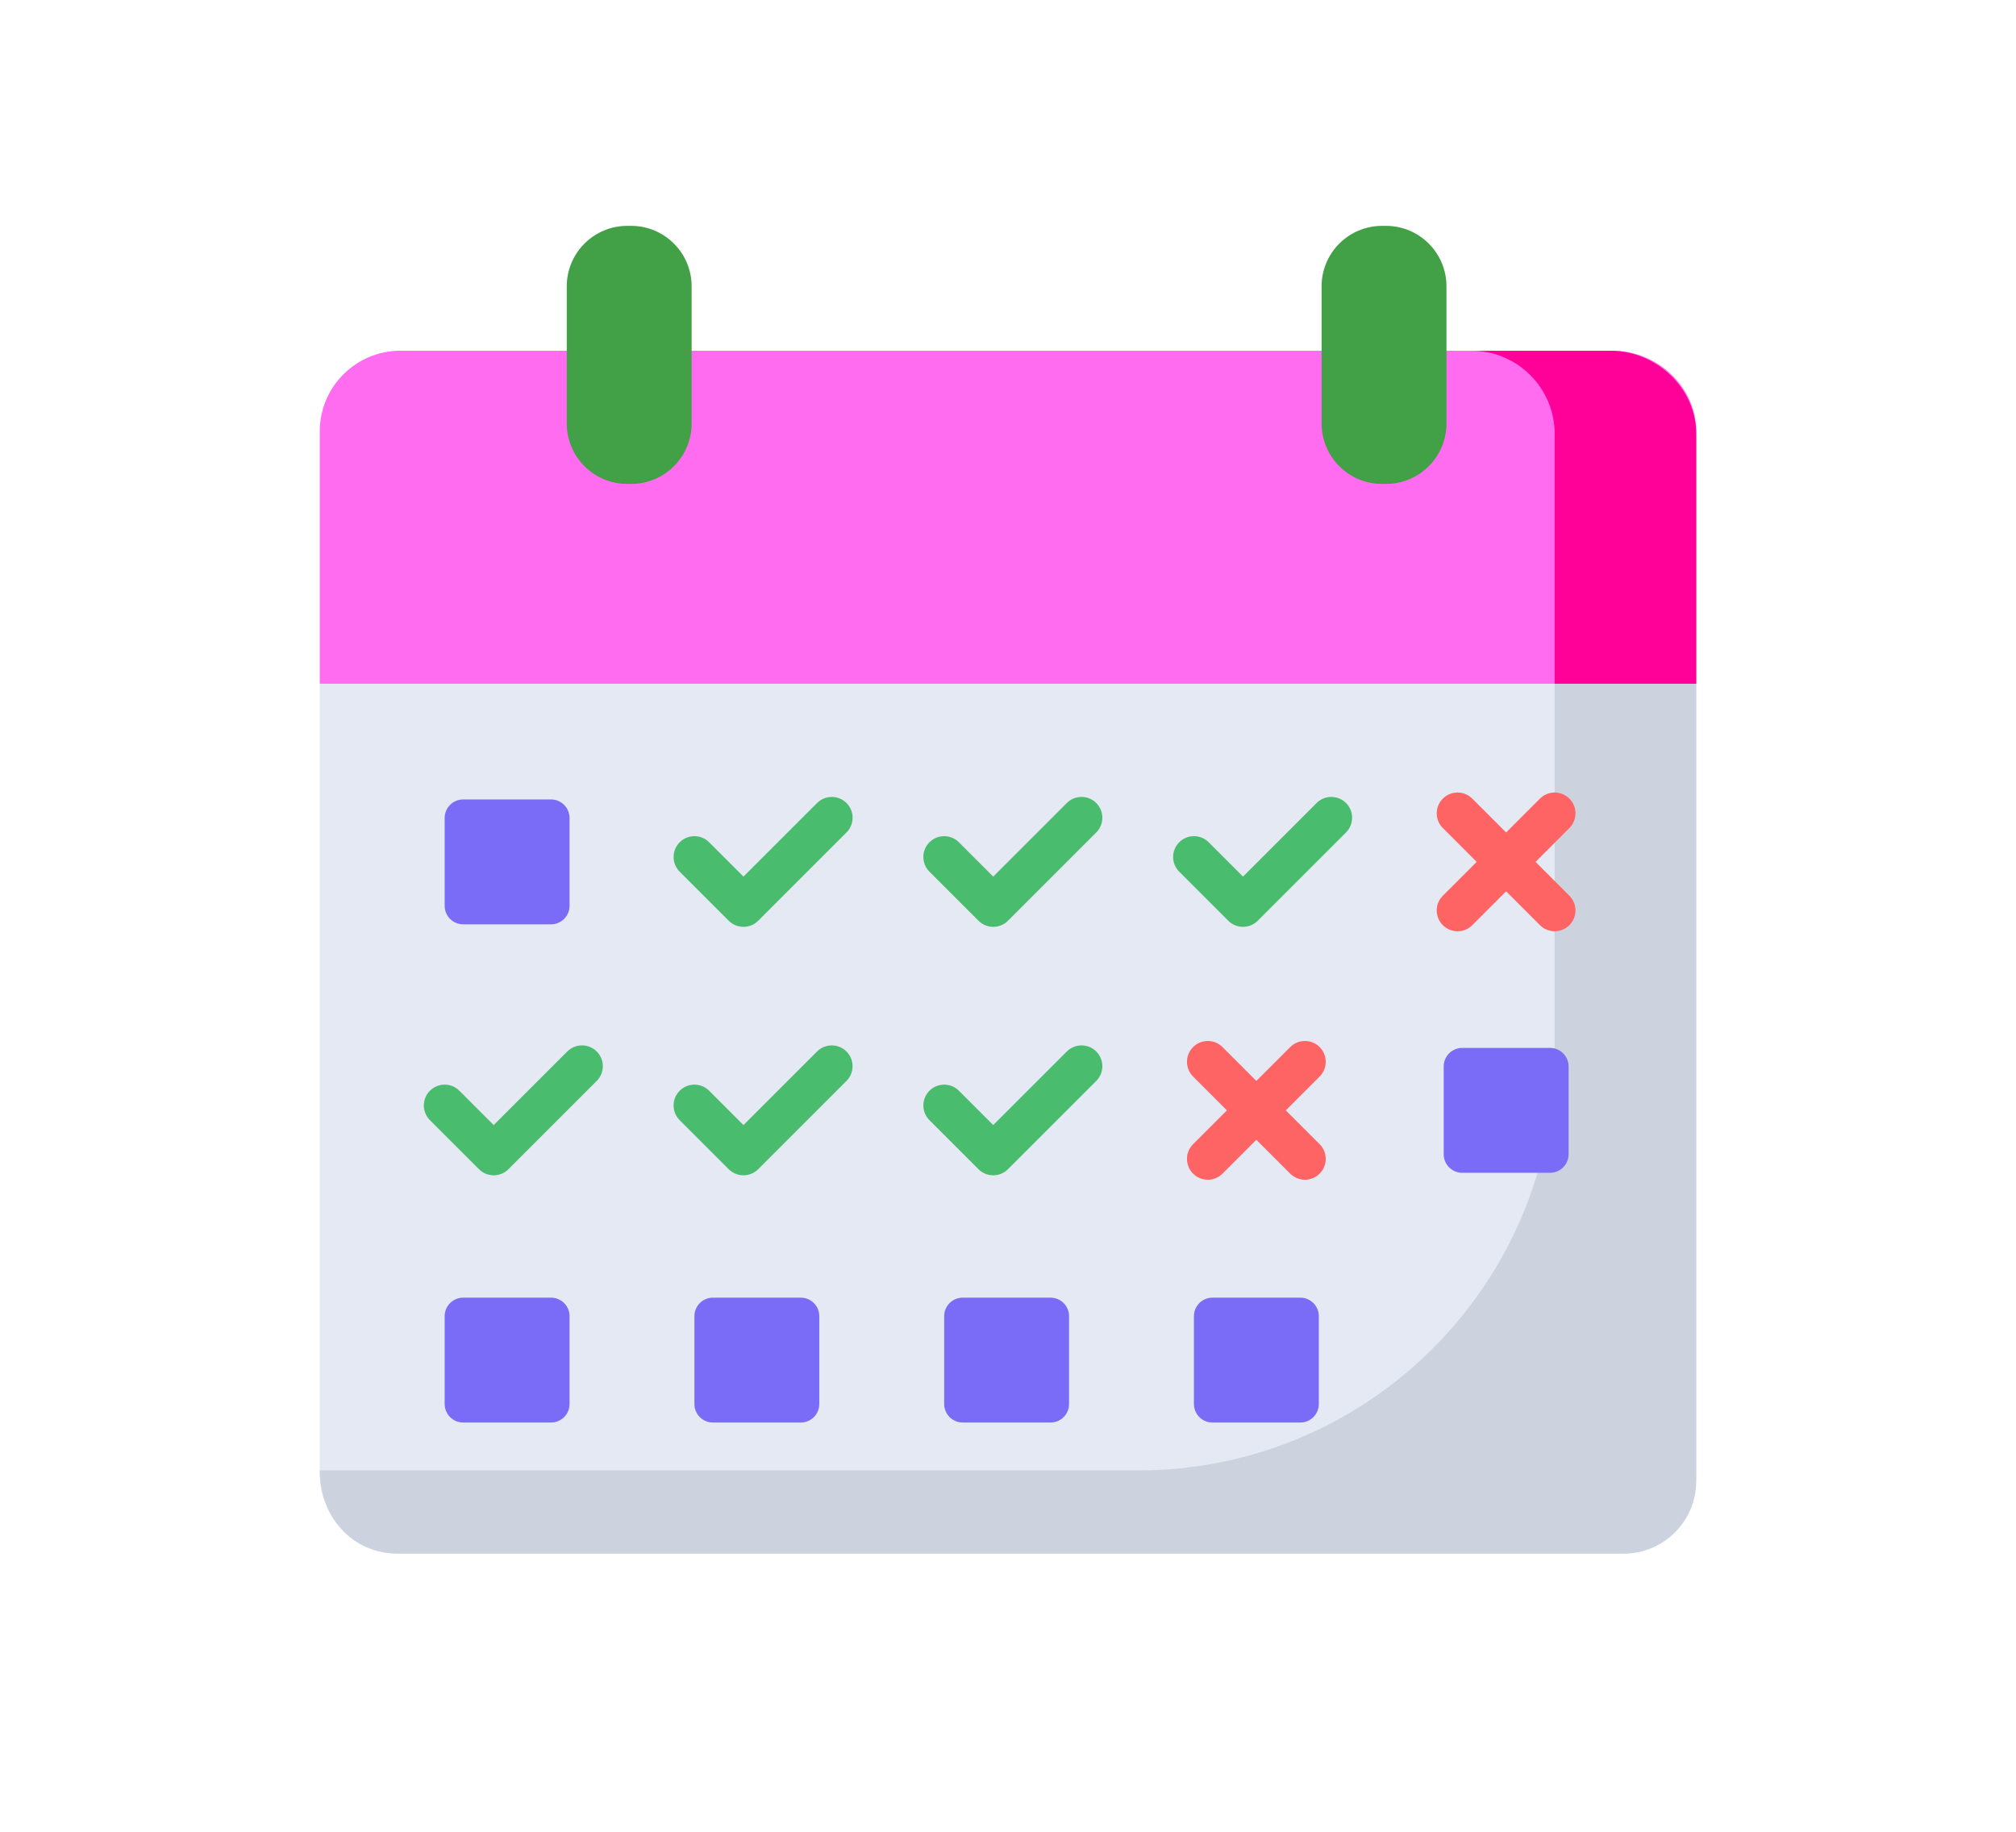
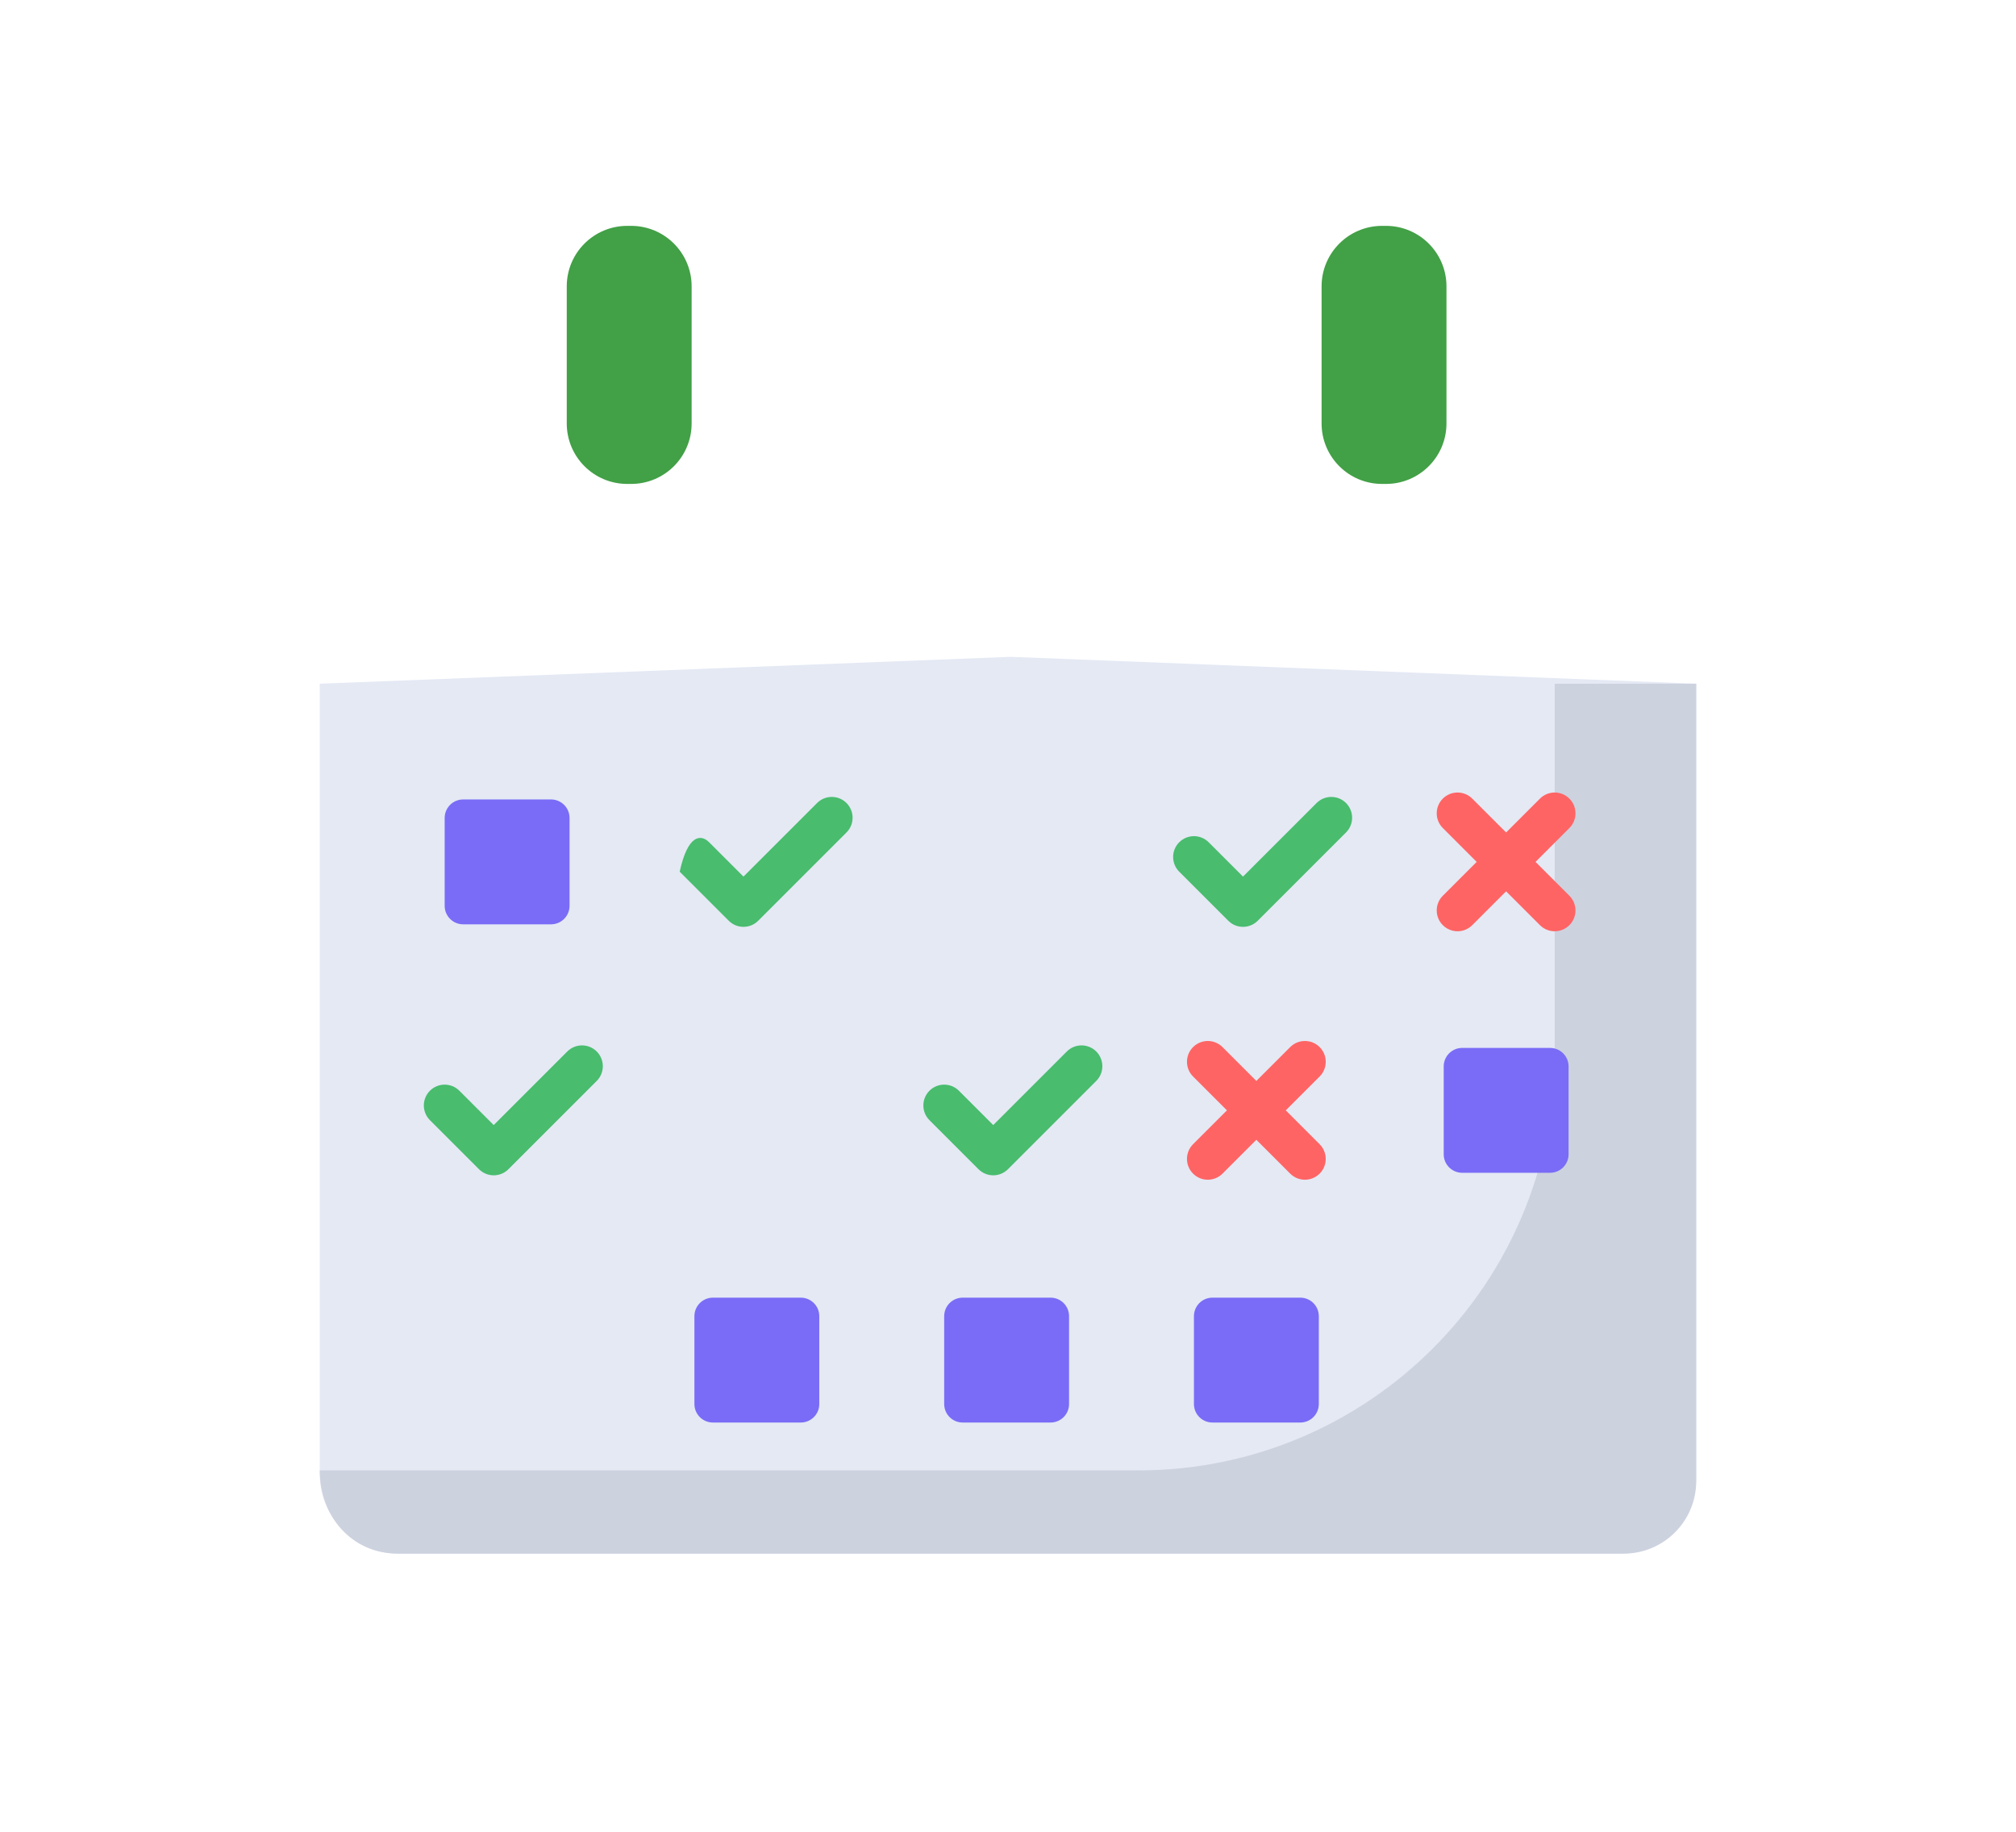
<svg xmlns="http://www.w3.org/2000/svg" width="580" height="527" viewBox="0 0 580 527" fill="none">
  <path d="M465.969 447.014H114.829C102.273 447.014 92 436.741 92 424.185V196.72L290.773 188.985L488 196.72V424.984C488 437.151 478.136 447.014 465.969 447.014Z" fill="#E4E9F4" />
-   <path d="M488 196.72H92V124.117C92 111.302 102.388 100.914 115.203 100.914H463.999C476.814 100.914 488 111.302 488 124.117V196.72Z" fill="#FF6CF0" />
  <path d="M447.282 196.72V303.304C447.282 369.445 393.665 423.063 327.524 423.063H92C92 436.291 101.202 447.014 114.43 447.014H467.13C478.656 447.014 488 437.671 488 426.144V196.72H447.282Z" fill="#CDD2DF" />
  <path d="M285.75 338.162C284.162 338.162 282.639 337.531 281.516 336.409L267.403 322.295C265.064 319.956 265.064 316.166 267.403 313.826C269.741 311.489 273.532 311.489 275.871 313.826L285.751 323.706L306.921 302.535C309.259 300.197 313.051 300.197 315.39 302.535C317.729 304.874 317.729 308.664 315.39 311.004L289.985 336.409C288.862 337.531 287.338 338.162 285.75 338.162Z" fill="#49BC6E" />
-   <path d="M213.891 338.162C212.303 338.162 210.779 337.531 209.657 336.409L195.543 322.295C193.204 319.956 193.204 316.166 195.543 313.826C197.881 311.489 201.673 311.489 204.012 313.826L213.891 323.706L235.062 302.535C237.4 300.197 241.192 300.197 243.53 302.535C245.869 304.874 245.869 308.664 243.53 311.004L218.126 336.409C217.002 337.531 215.479 338.162 213.891 338.162Z" fill="#49BC6E" />
  <path d="M142.039 338.162C140.451 338.162 138.928 337.531 137.805 336.409L123.692 322.295C121.353 319.956 121.353 316.166 123.692 313.826C126.03 311.489 129.821 311.489 132.16 313.826L142.039 323.706L163.21 302.535C165.548 300.197 169.339 300.197 171.678 302.535C174.017 304.874 174.017 308.664 171.678 311.004L146.274 336.409C145.15 337.531 143.627 338.162 142.039 338.162Z" fill="#49BC6E" />
-   <path d="M463.248 100.914H423.328C436.556 100.914 447.28 111.637 447.28 124.865V196.72H487.998V124.865C487.998 111.637 476.476 100.914 463.248 100.914Z" fill="#FF0099" />
  <path d="M158.532 265.947H133.256C130.314 265.947 127.93 263.562 127.93 260.621V235.345C127.93 232.403 130.314 230.019 133.256 230.019H158.532C161.473 230.019 163.857 232.403 163.857 235.345V260.621C163.857 263.562 161.472 265.947 158.532 265.947Z" fill="#7A6CF7" />
  <path d="M357.609 266.673C356.077 266.673 354.544 266.088 353.376 264.919L339.262 250.806C336.923 248.467 336.923 244.676 339.262 242.336C341.6 239.999 345.391 239.999 347.73 242.336L357.61 252.216L378.781 231.046C381.12 228.708 384.911 228.708 387.249 231.046C389.588 233.385 389.588 237.175 387.249 239.515L361.845 264.919C360.675 266.088 359.142 266.673 357.609 266.673Z" fill="#49BC6E" />
-   <path d="M285.75 266.673C284.218 266.673 282.685 266.088 281.516 264.919L267.403 250.806C265.064 248.467 265.064 244.676 267.403 242.336C269.741 239.999 273.532 239.999 275.871 242.336L285.751 252.216L306.921 231.046C309.26 228.708 313.052 228.708 315.39 231.046C317.729 233.385 317.729 237.175 315.39 239.515L289.985 264.919C288.815 266.088 287.282 266.673 285.75 266.673Z" fill="#49BC6E" />
-   <path d="M213.899 266.673C212.366 266.673 210.833 266.088 209.665 264.919L195.551 250.806C193.212 248.467 193.212 244.676 195.551 242.336C197.889 239.999 201.681 239.999 204.019 242.336L213.899 252.216L235.07 231.046C237.409 228.708 241.2 228.708 243.538 231.046C245.877 233.385 245.877 237.175 243.538 239.515L218.134 264.919C216.964 266.088 215.431 266.673 213.899 266.673Z" fill="#49BC6E" />
+   <path d="M213.899 266.673C212.366 266.673 210.833 266.088 209.665 264.919L195.551 250.806C197.889 239.999 201.681 239.999 204.019 242.336L213.899 252.216L235.07 231.046C237.409 228.708 241.2 228.708 243.538 231.046C245.877 233.385 245.877 237.175 243.538 239.515L218.134 264.919C216.964 266.088 215.431 266.673 213.899 266.673Z" fill="#49BC6E" />
  <path d="M379.658 301.265C377.32 298.928 373.529 298.928 371.19 301.265L361.452 311.003L351.715 301.265C349.377 298.928 345.585 298.928 343.246 301.265C340.907 303.604 340.907 307.395 343.246 309.735L352.984 319.472L343.246 329.21C340.907 331.549 340.907 335.339 343.246 337.679C344.416 338.848 345.948 339.432 347.48 339.432C349.012 339.432 350.545 338.848 351.714 337.679L361.452 327.941L371.189 337.679C372.359 338.848 373.891 339.432 375.423 339.432C376.955 339.432 378.488 338.848 379.657 337.679C381.996 335.34 381.996 331.549 379.657 329.21L369.919 319.472L379.657 309.735C381.997 307.396 381.997 303.604 379.658 301.265Z" fill="#FF6464" />
  <path d="M441.772 247.983L451.51 238.245C453.849 235.906 453.849 232.116 451.51 229.776C449.172 227.439 445.38 227.439 443.041 229.776L433.304 239.514L423.566 229.776C421.228 227.439 417.437 227.439 415.098 229.776C412.759 232.115 412.759 235.905 415.098 238.245L424.835 247.983L415.098 257.72C412.759 260.059 412.759 263.85 415.098 266.189C416.267 267.358 417.8 267.943 419.332 267.943C420.864 267.943 422.397 267.358 423.565 266.189L433.303 256.452L443.041 266.189C444.21 267.358 445.742 267.943 447.274 267.943C448.807 267.943 450.34 267.358 451.508 266.189C453.847 263.851 453.847 260.06 451.508 257.72L441.772 247.983Z" fill="#FF6464" />
  <path d="M445.953 337.435H420.677C417.736 337.435 415.352 335.051 415.352 332.109V306.833C415.352 303.892 417.736 301.508 420.677 301.508H445.953C448.895 301.508 451.279 303.892 451.279 306.833V332.109C451.279 335.052 448.894 337.435 445.953 337.435Z" fill="#7A6CF7" />
-   <path d="M158.532 409.291H133.256C130.314 409.291 127.93 406.906 127.93 403.965V378.689C127.93 375.748 130.314 373.363 133.256 373.363H158.532C161.473 373.363 163.857 375.748 163.857 378.689V403.965C163.857 406.906 161.472 409.291 158.532 409.291Z" fill="#7A6CF7" />
  <path d="M230.383 409.291H205.107C202.166 409.291 199.781 406.906 199.781 403.965V378.689C199.781 375.748 202.166 373.363 205.107 373.363H230.383C233.324 373.363 235.709 375.748 235.709 378.689V403.965C235.708 406.906 233.324 409.291 230.383 409.291Z" fill="#7A6CF7" />
  <path d="M302.242 409.291H276.967C274.025 409.291 271.641 406.906 271.641 403.965V378.689C271.641 375.748 274.025 373.363 276.967 373.363H302.242C305.184 373.363 307.568 375.748 307.568 378.689V403.965C307.568 406.906 305.184 409.291 302.242 409.291Z" fill="#7A6CF7" />
  <path d="M374.094 409.291H348.818C345.877 409.291 343.492 406.906 343.492 403.965V378.689C343.492 375.748 345.877 373.363 348.818 373.363H374.094C377.035 373.363 379.42 375.748 379.42 378.689V403.965C379.42 406.906 377.035 409.291 374.094 409.291Z" fill="#7A6CF7" />
  <path d="M181.58 139.236H180.457C170.846 139.236 163.055 131.444 163.055 121.833V82.388C163.055 72.777 170.846 64.986 180.457 64.986H181.58C191.191 64.986 198.982 72.777 198.982 82.388V121.833C198.982 131.445 191.191 139.236 181.58 139.236Z" fill="#42A046" />
  <path d="M398.744 139.236H397.621C388.01 139.236 380.219 131.444 380.219 121.833V82.388C380.219 72.777 388.01 64.986 397.621 64.986H398.744C408.355 64.986 416.146 72.777 416.146 82.388V121.833C416.146 131.445 408.355 139.236 398.744 139.236Z" fill="#42A046" />
</svg>